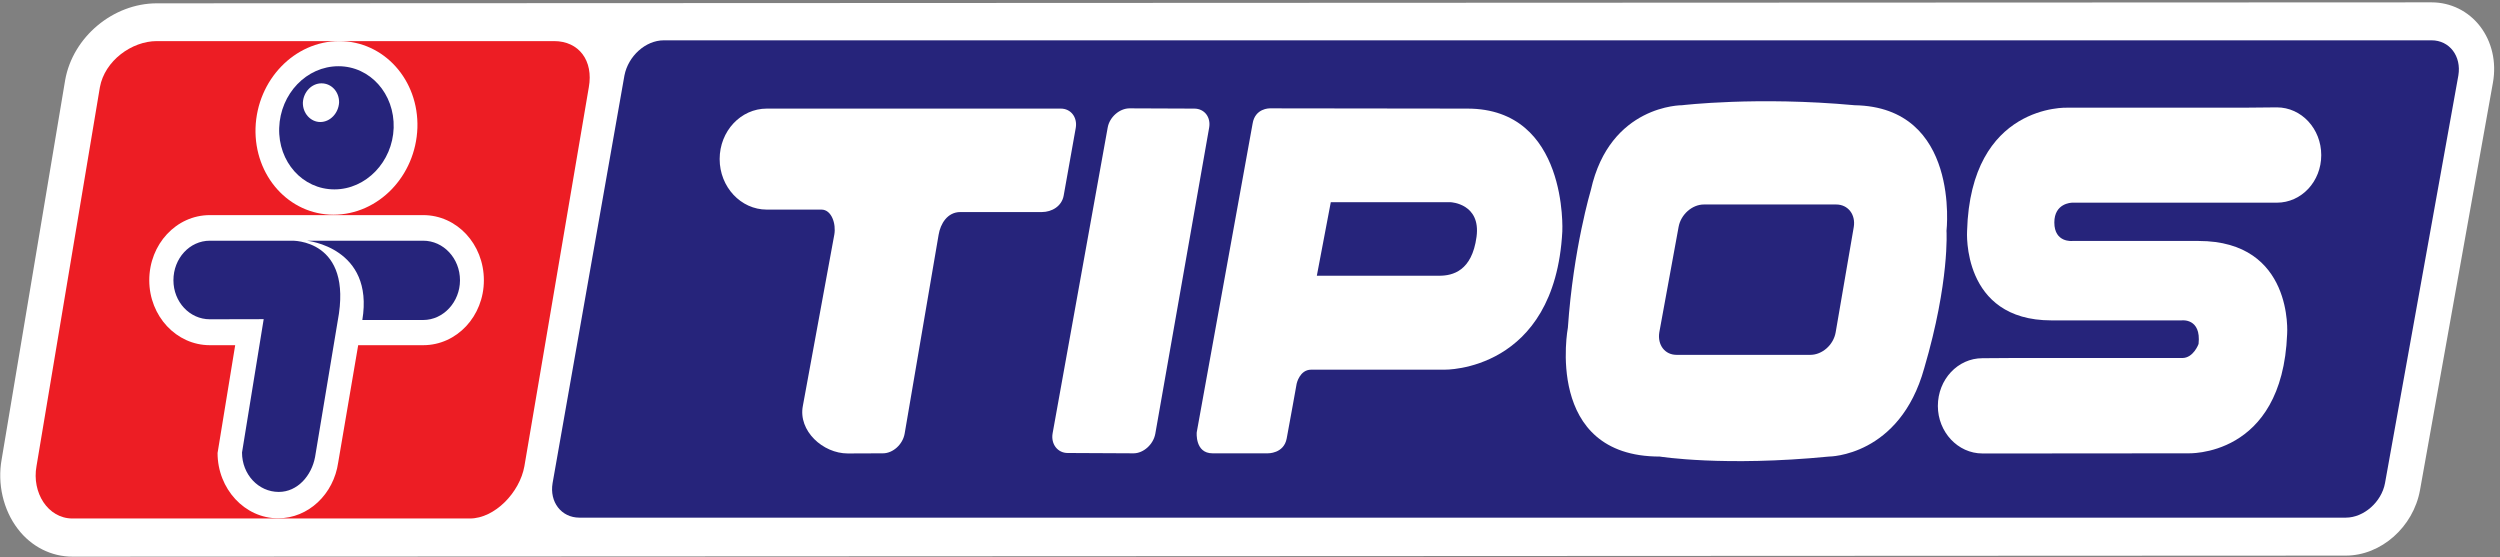
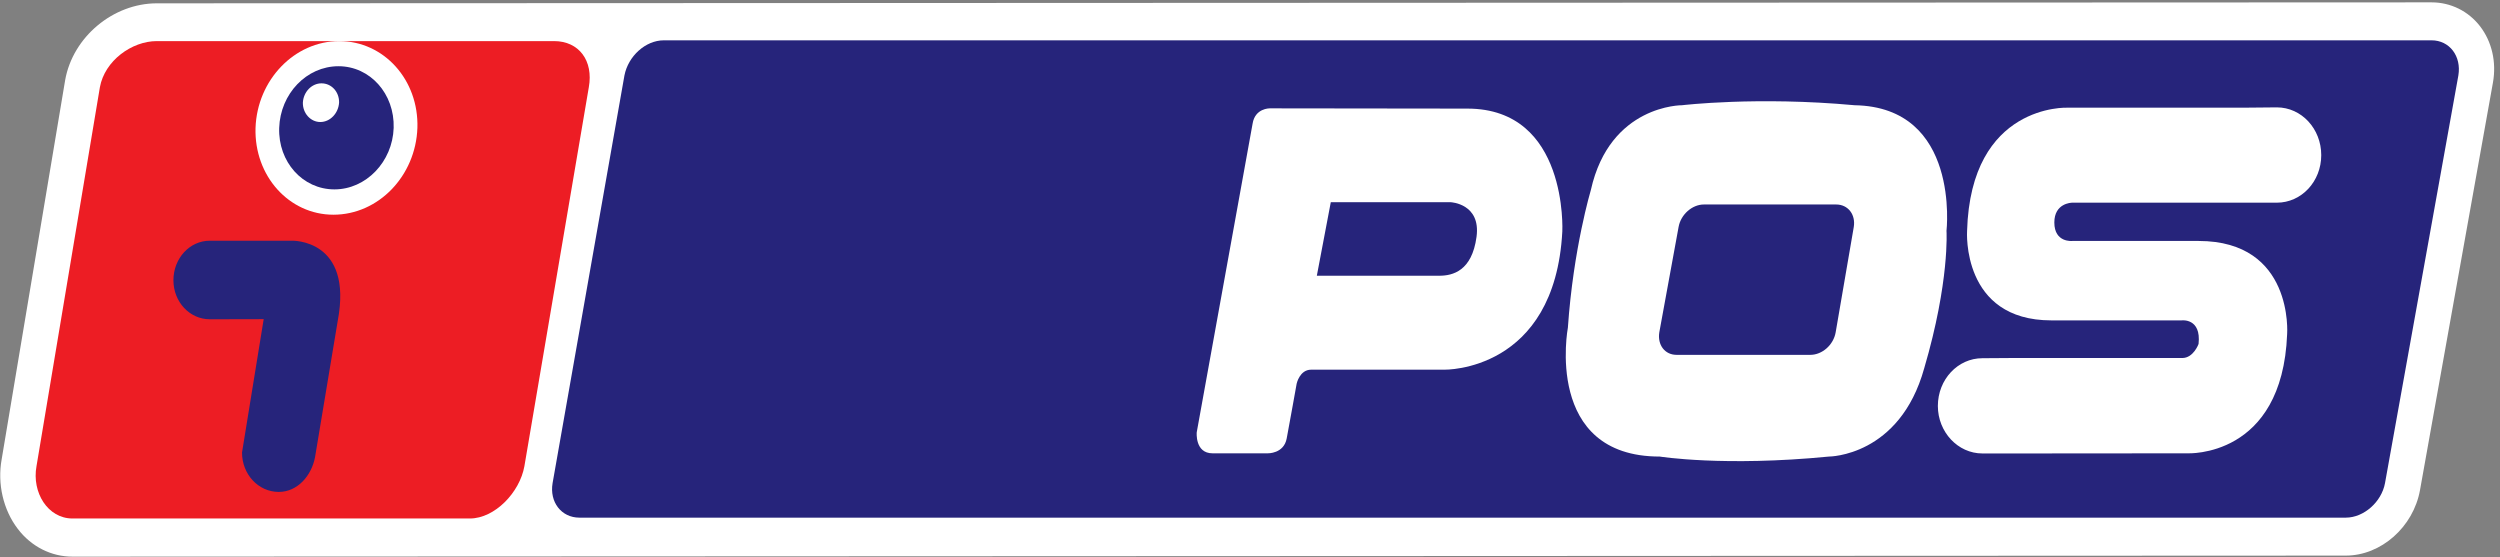
<svg xmlns="http://www.w3.org/2000/svg" width="1346px" height="300px" viewBox="0 0 1346 300" version="1.1">
  <rect x="0" y="0" width="1346" height="300" fill="#808080" stroke="none" />
  <title>tipos-logo</title>
  <desc>Created with Sketch.</desc>
  <g id="tipos-logo" stroke="none" stroke-width="1" fill="none" fill-rule="evenodd">
    <g id="Tipos-Logo">
      <path d="M1262.965,299.137 C1281.975,299.137 1299.394,283.723 1302.947,263.775 L1342.203,44.453 C1344.164,33.359 1341.631,22.442 1335.262,14.137 C1328.946,5.974 1319.453,1.269 1309.152,1.269 L84.432,1.79 C60.897,1.79 39.189,19.929 35.084,43.12 C34.992,43.401 0.887,247.344 0.887,247.344 C-1.481,260.459 1.733,274.515 9.574,284.737 C16.888,294.362 27.669,299.705 39.053,299.705 L1262.965,299.137 Z" id="Fill-4" fill="#FFFFFF" />
      <path d="M336.199,40.617 C338.214,30.255 347.511,21.707 357.42,21.707 L1309.153,21.707 C1318.835,21.707 1325.312,30.255 1323.585,40.617 L1284.089,260.112 C1282.238,270.227 1272.711,278.7 1262.966,278.7 L311.972,278.7 C302.163,278.7 295.791,270.227 297.515,260.112 L336.199,40.617 Z" id="Fill-5" fill="#26247B" />
-       <path d="M596.375,68.729 C597.348,63.045 602.754,58.334 608.151,58.334 L642.995,58.473 C648.481,58.473 652.059,63.108 650.985,68.865 L622.021,233.499 C620.988,239.29 615.626,244.068 610.324,244.068 L574.82,243.891 C569.461,243.891 565.687,239.117 566.735,233.256 L596.375,68.729 Z" id="Fill-6" fill="#FFFFFF" />
      <path d="M998.518,56.656 C945.955,51.815 905.613,56.656 905.613,56.656 C905.613,56.656 866.771,56.343 856.524,102.278 C856.524,102.278 847.069,133.847 844.148,176.4 C844.148,176.4 831.014,245.814 893.616,245.814 C893.616,245.814 928.113,251.353 984.703,245.814 C984.703,245.814 1022.799,245.814 1036.003,198.24 C1049.755,151.462 1047.996,124.288 1047.996,124.288 C1047.996,124.288 1055.569,57.632 998.518,56.656 Z M988.318,178.945 C987.144,185.709 981.065,191.049 974.695,191.049 L902.657,191.049 C896.351,191.049 892.315,185.709 893.364,178.974 L903.759,122.163 C904.963,115.468 911.076,110.097 917.357,110.097 L988.603,110.097 C994.944,110.097 999.169,115.468 998.067,122.233 L988.318,178.945 Z" id="Fill-7" fill="#FFFFFF" />
      <path d="M1067.306,244.141 C1054.112,244.141 1043.343,232.595 1043.343,218.571 C1043.343,204.272 1054.112,192.863 1067.306,192.863 L1082.157,192.759 L1174.933,192.759 C1180.98,192.759 1183.709,185.192 1183.709,185.192 C1185.237,171.095 1174.608,172.494 1174.608,172.494 L1104.458,172.494 C1055.959,172.494 1059.073,124.428 1059.073,124.428 C1060.996,55.684 1113.108,57.976 1113.108,57.976 L1207.99,57.976 L1225.845,57.809 C1239.133,57.809 1249.759,69.348 1249.759,83.514 C1249.759,97.715 1239.133,109.122 1225.845,109.122 L1115.713,109.122 C1115.116,109.122 1106.053,109.431 1106.053,119.789 C1106.053,130.779 1115.713,129.733 1115.713,129.733 L1183.709,129.733 C1235.047,129.733 1231.399,179.821 1231.399,179.821 C1228.8,246.752 1177.661,244.068 1177.661,244.068 C1177.661,244.068 1105.399,244.141 1089.603,244.141 L1067.306,244.141 Z" id="Fill-8" fill="#FFFFFF" />
-       <path d="M412.818,58.472 C398.866,58.472 387.46,70.573 387.46,85.643 C387.46,100.674 398.866,112.848 412.818,112.848 L442.271,112.848 C447.728,112.848 450.232,120.522 449.19,126.345 L432.251,218.571 C429.681,231.926 443.01,244.141 456.438,244.141 L475.36,244.068 C480.782,244.068 486.021,239.29 487.057,233.499 L505.36,126.345 C506.332,120.522 510.043,114.171 517.057,114.171 L560.91,114.171 C566.282,114.171 571.638,111.067 572.677,105.348 L579.185,68.865 C580.161,63.108 576.513,58.472 571.151,58.472 L412.818,58.472 Z" id="Fill-9" fill="#FFFFFF" />
      <path d="M790.052,58.472 L683.621,58.336 C683.621,58.336 675.727,58.194 674.4,66.566 L644.318,232.766 C644.318,232.766 643.292,244.068 652.848,244.068 L682.522,244.068 C682.522,244.068 691.235,244.346 692.76,236.044 C694.181,228.62 698.119,206.568 698.119,206.568 C698.119,206.568 699.717,199.036 705.929,199.036 L777.667,199.036 C777.667,199.036 837.127,200.328 841.153,124.602 C841.153,124.602 844.44,58.472 790.052,58.472 M794.962,127.535 C792.49,145.88 782.186,148.456 774.907,148.456 L708.982,148.456 L716.495,108.875 L781.083,108.875 C781.083,108.875 797.4,109.608 794.962,127.535" id="Fill-10" fill="#FFFFFF" />
      <path d="M252.95,279.159 C266.4,279.159 279.833,265.101 282.334,251.007 L317.018,46.969 C319.582,32.695 311.722,22.129 298.326,22.129 L84.432,22.129 C70.935,22.129 56.378,32.695 53.779,46.969 L19.648,251.007 C17.078,265.101 25.692,279.159 39.053,279.159 L252.95,279.159 Z" id="Fill-11" fill="#ED1D24" />
      <path d="M179.506,115.6 C203.765,115.6 223.821,94.717 224.73,68.866 C225.539,42.987 206.661,22.129 182.67,22.129 C158.613,22.129 138.457,42.987 137.579,68.866 C136.802,94.717 155.62,115.6 179.506,115.6" id="Fill-12" fill="#FFFFFF" />
      <path d="M180.061,101.966 C197.069,101.966 211.334,87.111 211.949,68.865 C212.515,50.486 199.239,35.656 182.243,35.656 C165.048,35.656 150.914,50.486 150.317,68.865 C149.704,87.111 162.907,101.966 180.061,101.966" id="Fill-13" fill="#26247B" />
      <path d="M172.453,65.693 C177.796,65.693 182.245,60.912 182.567,55.193 C182.672,49.506 178.538,44.87 173.081,44.87 C167.779,44.87 163.389,49.506 163.067,55.193 C162.906,60.912 167.192,65.693 172.453,65.693" id="Fill-14" fill="#FFFFFF" />
-       <path d="M227.85,115.815 L112.969,115.815 C94.96,115.815 80.367,131.441 80.367,150.897 C80.367,170.191 94.96,185.851 112.969,185.851 L126.624,185.851 L117.138,243.893 C117.138,263.213 131.762,279.053 149.705,279.053 C166.091,279.053 179.673,266.008 182.086,248.987 L192.845,185.851 L227.85,185.851 C245.992,185.851 260.519,170.191 260.519,150.897 C260.519,131.441 245.992,115.815 227.85,115.815" id="Fill-15" fill="#FFFFFF" />
      <path d="M157.149,129.596 L112.97,129.596 C102.116,129.596 93.375,139.082 93.375,150.896 C93.375,162.555 102.116,171.899 112.97,171.899 L141.969,171.833 L130.304,243.643 C130.304,255.4 139.108,264.852 150.094,264.852 C160.199,264.852 167.778,256.063 169.632,246.05 L181.821,172.812 C190.275,128.513 157.149,129.596 157.149,129.596" id="Fill-16" fill="#26247B" />
-       <path d="M227.85,172.285 C238.742,172.285 247.657,162.555 247.657,150.896 C247.657,139.083 238.742,129.596 227.85,129.596 L165.213,129.596 C165.213,129.596 201.523,133.187 195.078,172.285 L227.85,172.285 Z" id="Fill-17" fill="#26247B" />
    </g>
  </g>
</svg>